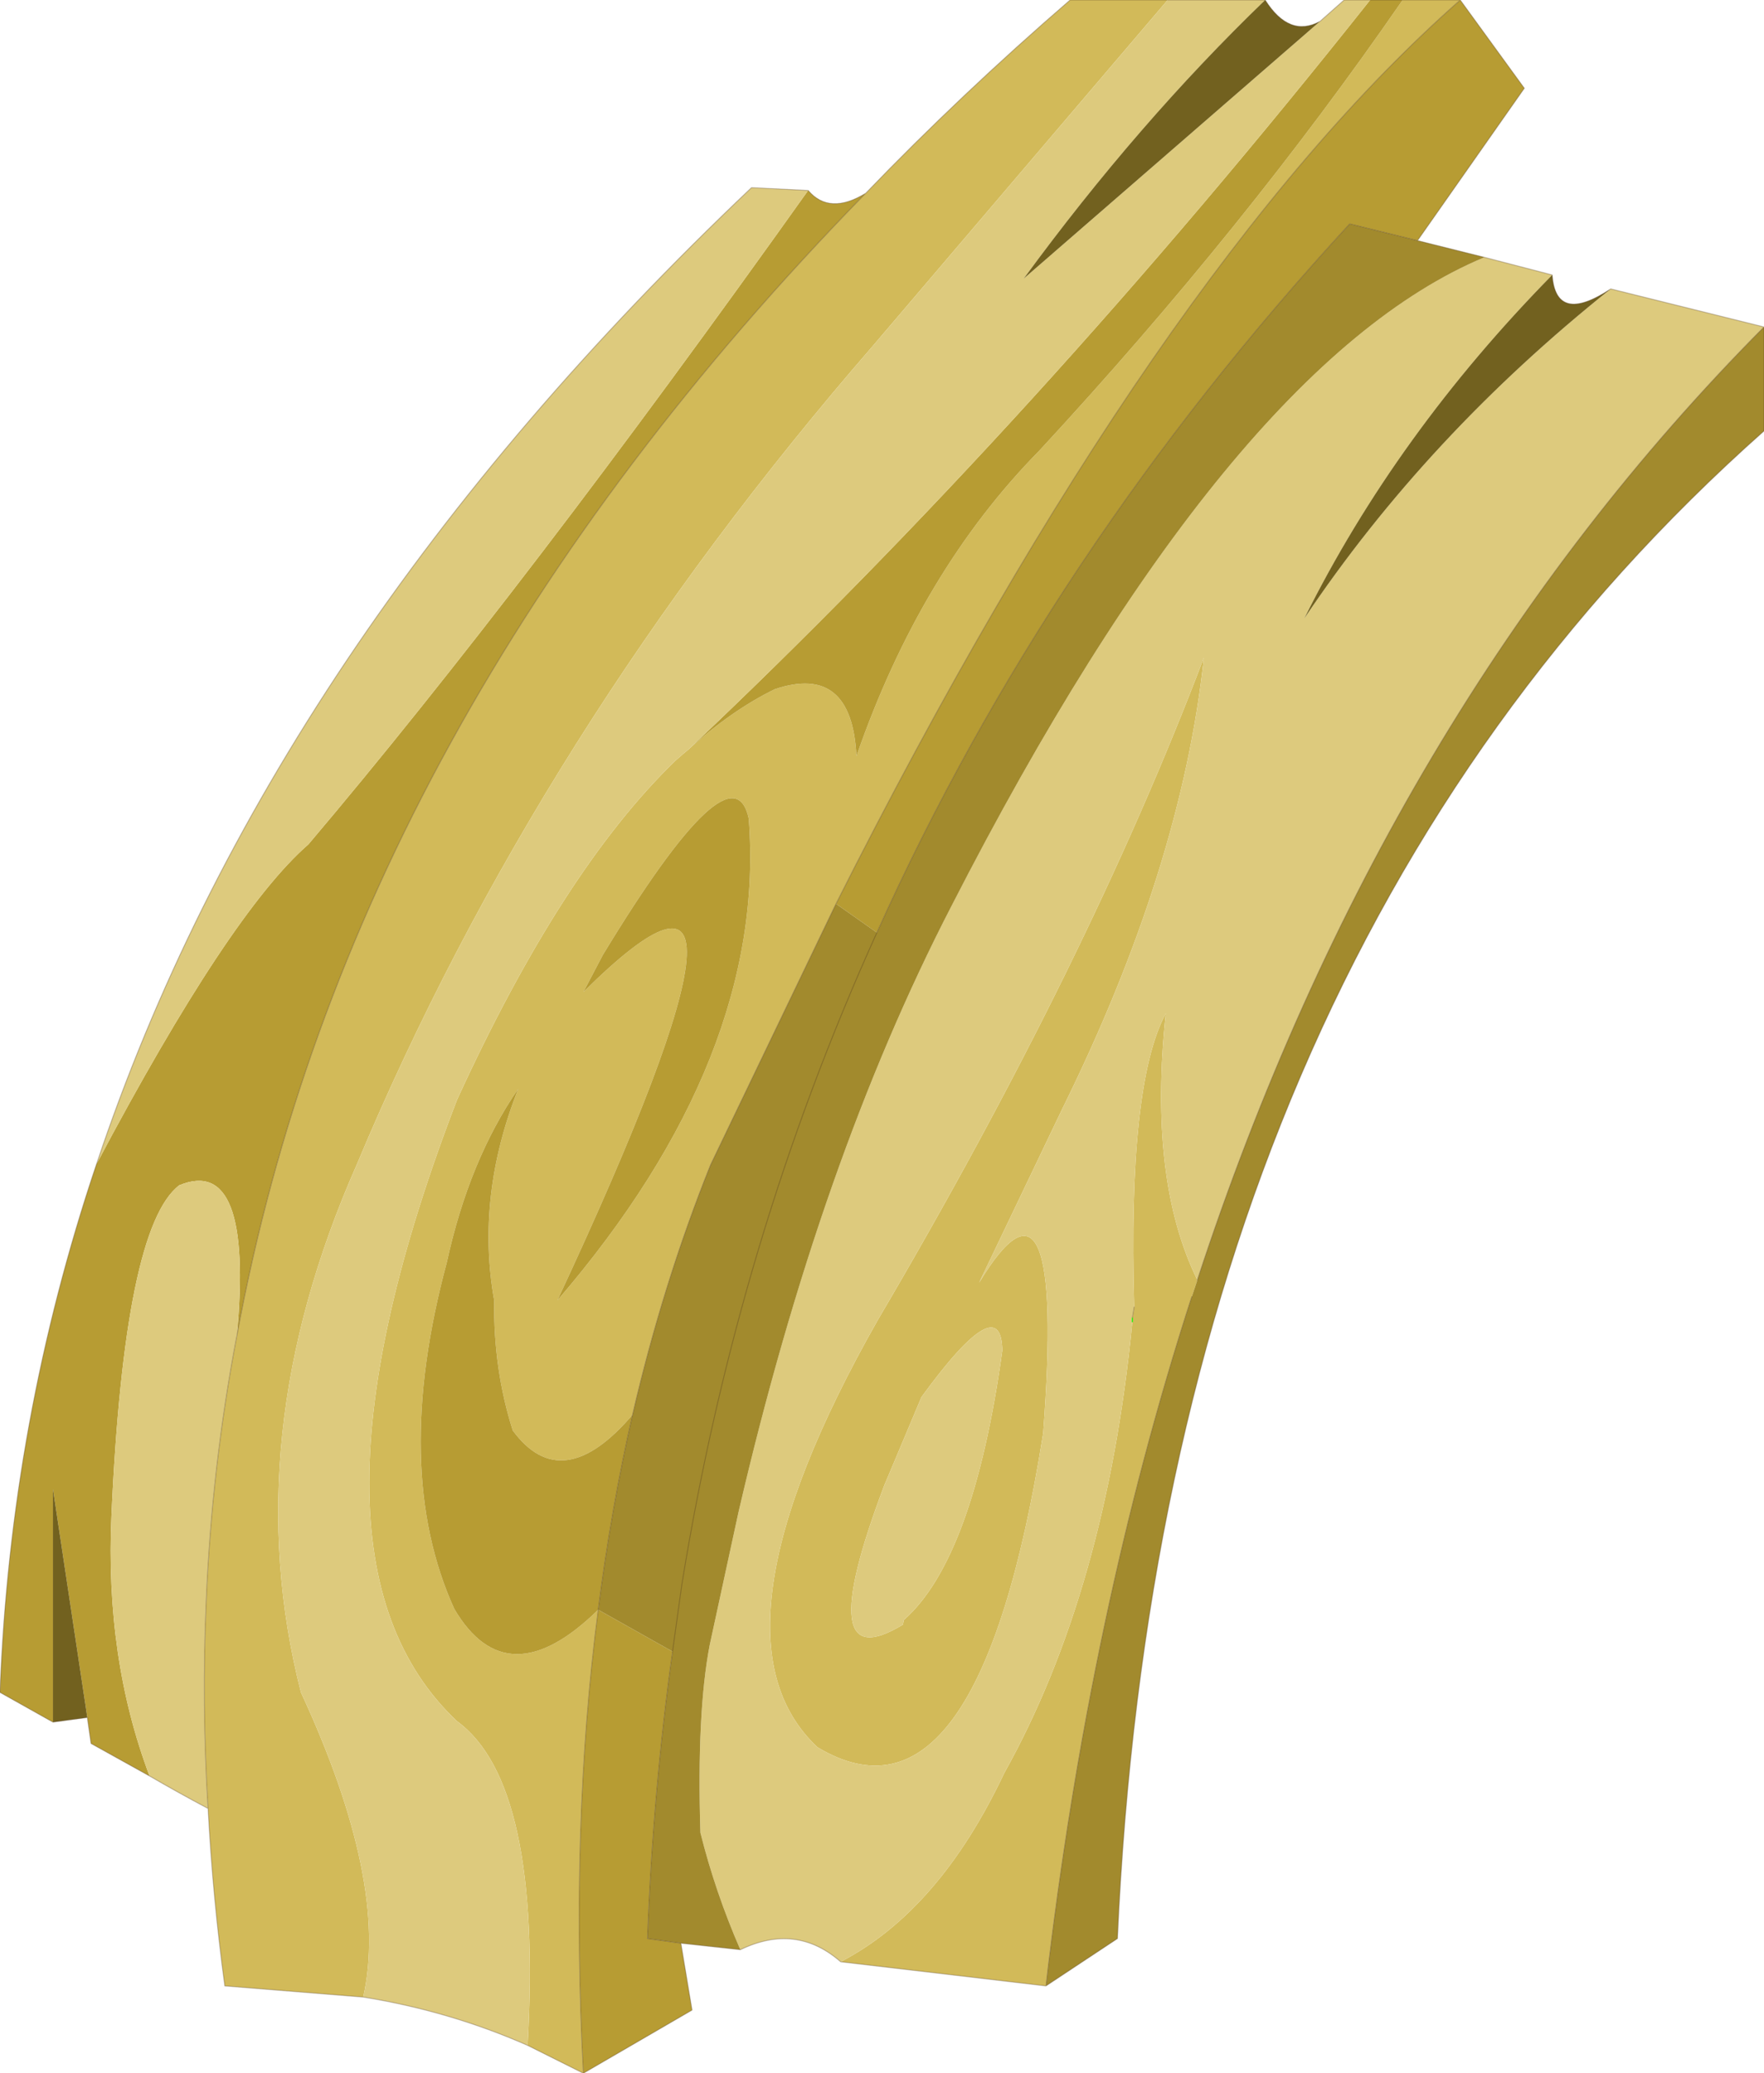
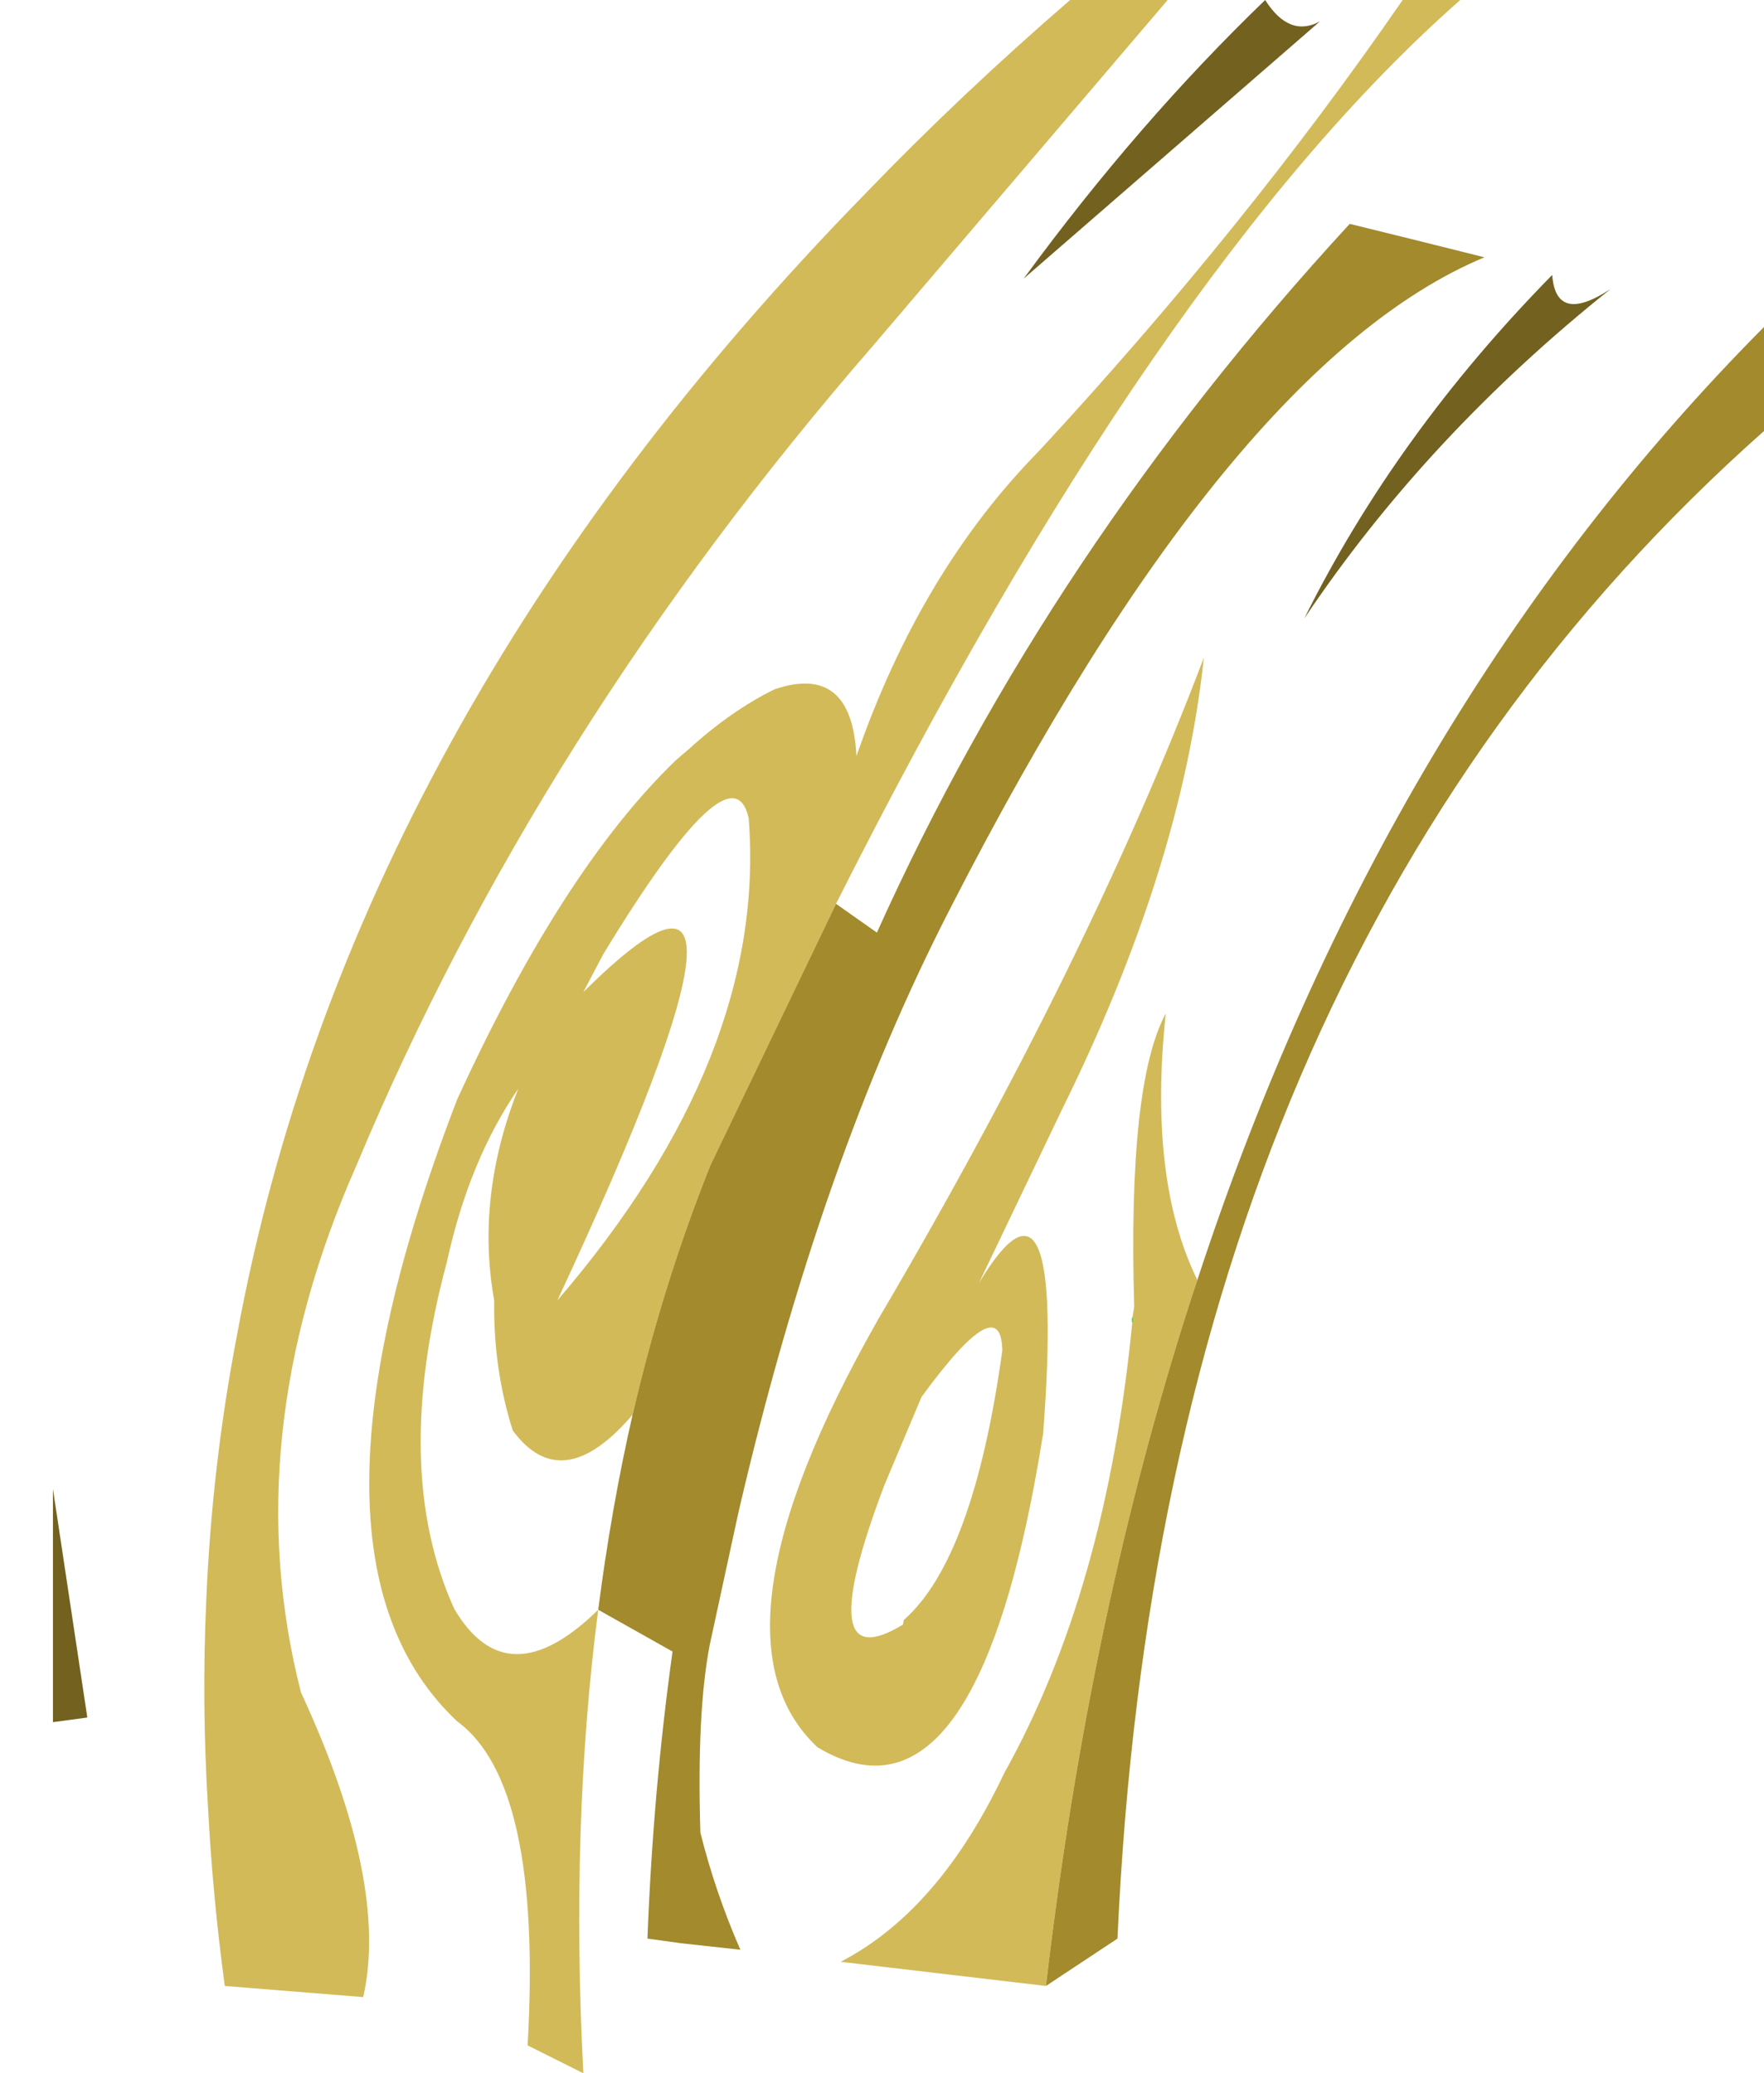
<svg xmlns="http://www.w3.org/2000/svg" xmlns:xlink="http://www.w3.org/1999/xlink" width="94.95px" height="111.6px">
  <g transform="matrix(1, 0, 0, 1, -227.5, -144.15)">
    <use xlink:href="#object-0" width="94.95" height="111.6" transform="matrix(1, 0, 0, 1, 227.5, 144.15)" />
  </g>
  <defs>
    <g transform="matrix(1, 0, 0, 1, 47.45, 55.8)" id="object-0">
      <use xlink:href="#object-1" width="94.95" height="111.6" transform="matrix(1, 0, 0, 1, -47.45, -55.8)" />
    </g>
    <g transform="matrix(1, 0, 0, 1, 47.45, 55.8)" id="object-1">
      <path fill-rule="evenodd" fill="#d2ba59" stroke="none" d="M-0.85 -45.4Q4.25 -50.7 10.15 -55.8L15.4 -55.8L-0.45 -37.2Q-18.5 -16.4 -28.25 6.9Q-34.75 21.6 -31.25 35.3Q-26.5 45.55 -27.9 51.7L-35.35 51.1Q-36 46.3 -36.25 41.55Q-36.6 35.9 -36.35 30.4Q-36.05 23.15 -34.7 16.1Q-28.6 -17 -0.85 -45.4M28.05 -55.8L31.15 -55.8Q14.8 -41.4 -2.45 -7.15L-9.2 6.9Q-11.75 13.25 -13.4 20.35Q-17.2 24.8 -19.85 21.2Q-20.9 17.9 -20.85 14.2Q-21.85 8.6 -19.55 2.8Q-22.2 6.65 -23.4 12.15Q-26.4 23.3 -23 30.8Q-20.15 35.65 -15.25 30.85Q-16.75 42.45 -16.05 55.8L-19.05 54.3Q-18.25 40.2 -22.85 36.85Q-32.3 27.95 -22.85 3.4Q-17.2 -8.95 -11.1 -14.85L-10.7 -15.2L-10.4 -15.45Q-8.1 -17.55 -5.75 -18.7Q-1.6 -20.1 -1.35 -15.1Q2.1 -25.05 8.5 -31.55Q19.6 -43.55 28.05 -55.8M8.85 51.1L-2.2 49.8Q3.1 47.05 6.6 39.65Q12.1 29.8 13.5 15.35L13.5 15.15L13.6 14.55Q13.25 2.55 15.3 -1.25Q14.35 7.7 17 13.1L16.7 14Q11.2 31 8.85 51.1M5.25 13.25Q9.9 5.55 8.7 21.35Q5.2 43.45 -3.45 38.25Q-9.85 32.25 -0.2 15.25Q11.1 -3.95 17.35 -20.4Q16.15 -9.1 9.7 3.95L5.25 13.25M0.15 24.15Q-3.85 34.7 1.15 31.65L1.2 31.4Q4.95 28.1 6.5 16.9Q6.45 13.5 2.15 19.4L0.15 24.15M-15 -4.4L-16.05 -2.4Q-4.25 -14.1 -17.45 14.2Q-6.15 1.05 -7.15 -11.75Q-8.05 -15.85 -15 -4.4" />
-       <path fill-rule="evenodd" fill="#b79c33" stroke="none" d="M-0.85 -45.4Q-28.6 -17 -34.7 16.1Q-33.8 6.35 -37.8 8Q-40.75 10.25 -41.45 25.75Q-41.8 33.45 -39.4 39.8L-42.55 38.05L-42.75 36.65L-44.6 24.35L-44.6 36.9L-47.45 35.3Q-46.9 20.65 -42.25 6.85Q-35.1 -6.65 -30.85 -10.35Q-19.25 -24.05 -3.95 -45.55Q-2.8 -44.2 -0.85 -45.4M26.3 -55.8L28.05 -55.8Q19.6 -43.55 8.5 -31.55Q2.1 -25.05 -1.35 -15.1Q-1.6 -20.1 -5.75 -18.7Q-8.1 -17.55 -10.4 -15.45Q8.3 -33.1 26.3 -55.8M31.15 -55.8L34.6 -51.05L28.85 -42.85L25.2 -43.75Q9 -26.15 -0.25 -5.6L-2.45 -7.15Q14.8 -41.4 31.15 -55.8M-10.8 48.8L-10.2 52.4L-16.05 55.8Q-16.75 42.45 -15.25 30.85Q-20.15 35.65 -23 30.8Q-26.4 23.3 -23.4 12.15Q-22.2 6.65 -19.55 2.8Q-21.85 8.6 -20.85 14.2Q-20.9 17.9 -19.85 21.2Q-17.2 24.8 -13.4 20.35Q-14.55 25.4 -15.25 30.85L-11.25 33.1Q-12.3 40.65 -12.6 48.55L-10.8 48.8M-15 -4.4Q-8.05 -15.85 -7.15 -11.75Q-6.15 1.05 -17.45 14.2Q-4.25 -14.1 -16.05 -2.4L-15 -4.4" />
-       <path fill-rule="evenodd" fill="#ddca7d" stroke="none" d="M-34.7 16.1Q-36.05 23.15 -36.35 30.4Q-36.6 35.9 -36.25 41.55Q-37.85 40.7 -39.4 39.8Q-41.8 33.45 -41.45 25.75Q-40.75 10.25 -37.8 8Q-33.8 6.35 -34.7 16.1M-27.9 51.7Q-26.5 45.55 -31.25 35.3Q-34.75 21.6 -28.25 6.9Q-18.5 -16.4 -0.45 -37.2L15.4 -55.8L20.65 -55.8Q13.8 -49.2 7.65 -40.8L23.6 -54.65L24.9 -55.8L26.3 -55.8Q8.3 -33.1 -10.4 -15.45L-10.7 -15.2L-11.1 -14.85Q-17.2 -8.95 -22.85 3.4Q-32.3 27.95 -22.85 36.85Q-18.25 40.2 -19.05 54.3Q-23.25 52.45 -27.9 51.7M32.45 -41.95L36.1 -41Q27.7 -32.45 22.75 -22.5Q29.35 -32.35 39.25 -40.25L47.5 -38.2Q27.05 -17.6 17 13.1Q14.35 7.7 15.3 -1.25Q13.25 2.55 13.6 14.55L13.5 15.15L13.5 15.35Q12.1 29.8 6.6 39.65Q3.1 47.05 -2.2 49.8Q-4.6 47.7 -7.6 49.15Q-8.95 46.05 -9.75 42.85Q-9.95 36.4 -9.25 32.75L-7.7 25.6Q-3.3 6.65 3.75 -7Q18.7 -36.2 32.45 -41.95M5.25 13.25L9.7 3.95Q16.15 -9.1 17.35 -20.4Q11.1 -3.95 -0.2 15.25Q-9.85 32.25 -3.45 38.25Q5.2 43.45 8.7 21.35Q9.9 5.55 5.25 13.25M0.15 24.15L2.15 19.4Q6.45 13.5 6.5 16.9Q4.95 28.1 1.2 31.4L1.15 31.65Q-3.85 34.7 0.15 24.15M-42.25 6.85Q-32.9 -21.15 -7 -45.7L-3.95 -45.55Q-19.25 -24.05 -30.85 -10.35Q-35.1 -6.65 -42.25 6.85" />
      <path fill-rule="evenodd" fill="#72611f" stroke="none" d="M20.65 -55.8Q21.95 -53.75 23.6 -54.65L7.65 -40.8Q13.8 -49.2 20.65 -55.8M36.1 -41Q36.3 -38.3 39.25 -40.25Q29.35 -32.35 22.75 -22.5Q27.7 -32.45 36.1 -41M-42.75 36.65L-44.6 36.9L-44.6 24.35L-42.75 36.65" />
      <path fill-rule="evenodd" fill="#a28a2d" stroke="none" d="M28.85 -42.85L32.45 -41.95Q18.7 -36.2 3.75 -7Q-3.3 6.65 -7.7 25.6L-9.25 32.75Q-9.95 36.4 -9.75 42.85Q-8.95 46.05 -7.6 49.15L-10.8 48.8L-12.6 48.55Q-12.3 40.65 -11.25 33.1L-10.75 29.5Q-7.75 10.95 -0.25 -5.6Q9 -26.15 25.2 -43.75L28.85 -42.85M47.5 -38.2L47.5 -32.6Q15.05 -3.8 12.7 48.55L8.85 51.1Q11.2 31 16.7 14L17 13.1Q27.05 -17.6 47.5 -38.2M-2.45 -7.15L-0.25 -5.6Q-7.75 10.95 -10.75 29.5L-11.25 33.1L-15.25 30.85Q-14.55 25.4 -13.4 20.35Q-11.75 13.25 -9.2 6.9L-2.45 -7.15" />
-       <path fill="none" stroke="#47301b" stroke-opacity="0.302" stroke-width="0.05" stroke-linecap="round" stroke-linejoin="round" d="M15.4 -55.8L10.15 -55.8Q4.25 -50.7 -0.85 -45.4Q-28.6 -17 -34.7 16.1Q-36.05 23.15 -36.35 30.4Q-36.6 35.9 -36.25 41.55Q-36 46.3 -35.35 51.1L-27.9 51.7Q-23.25 52.45 -19.05 54.3L-16.05 55.8L-10.2 52.4L-10.8 48.8L-7.6 49.15Q-4.6 47.7 -2.2 49.8L8.85 51.1L12.7 48.55Q15.05 -3.8 47.5 -32.6L47.5 -38.2L39.25 -40.25Q36.3 -38.3 36.1 -41L32.45 -41.95L28.85 -42.85L34.6 -51.05L31.15 -55.8L28.05 -55.8L26.3 -55.8L24.9 -55.8L23.6 -54.65Q21.95 -53.75 20.65 -55.8L15.4 -55.8M-0.25 -5.6Q9 -26.15 25.2 -43.75L28.85 -42.85M13.5 15.15L13.6 14.55M17 13.1Q27.05 -17.6 47.5 -38.2M8.85 51.1Q11.2 31 16.7 14M-42.25 6.85Q-32.9 -21.15 -7 -45.7L-3.95 -45.55Q-2.8 -44.2 -0.85 -45.4M31.15 -55.8Q14.8 -41.4 -2.45 -7.15L-9.2 6.9Q-11.75 13.25 -13.4 20.35Q-14.55 25.4 -15.25 30.85Q-16.75 42.45 -16.05 55.8M-0.25 -5.6Q-7.75 10.95 -10.75 29.5L-11.25 33.1Q-12.3 40.65 -12.6 48.55L-10.8 48.8M-39.4 39.8Q-37.85 40.7 -36.25 41.55M-39.4 39.8L-42.55 38.05L-42.75 36.65L-44.6 36.9L-47.45 35.3Q-46.9 20.65 -42.25 6.85" />
      <path fill="none" stroke="#00ff00" stroke-width="0.05" stroke-linecap="round" stroke-linejoin="round" d="M13.5 15.35L13.5 15.15" />
    </g>
  </defs>
</svg>